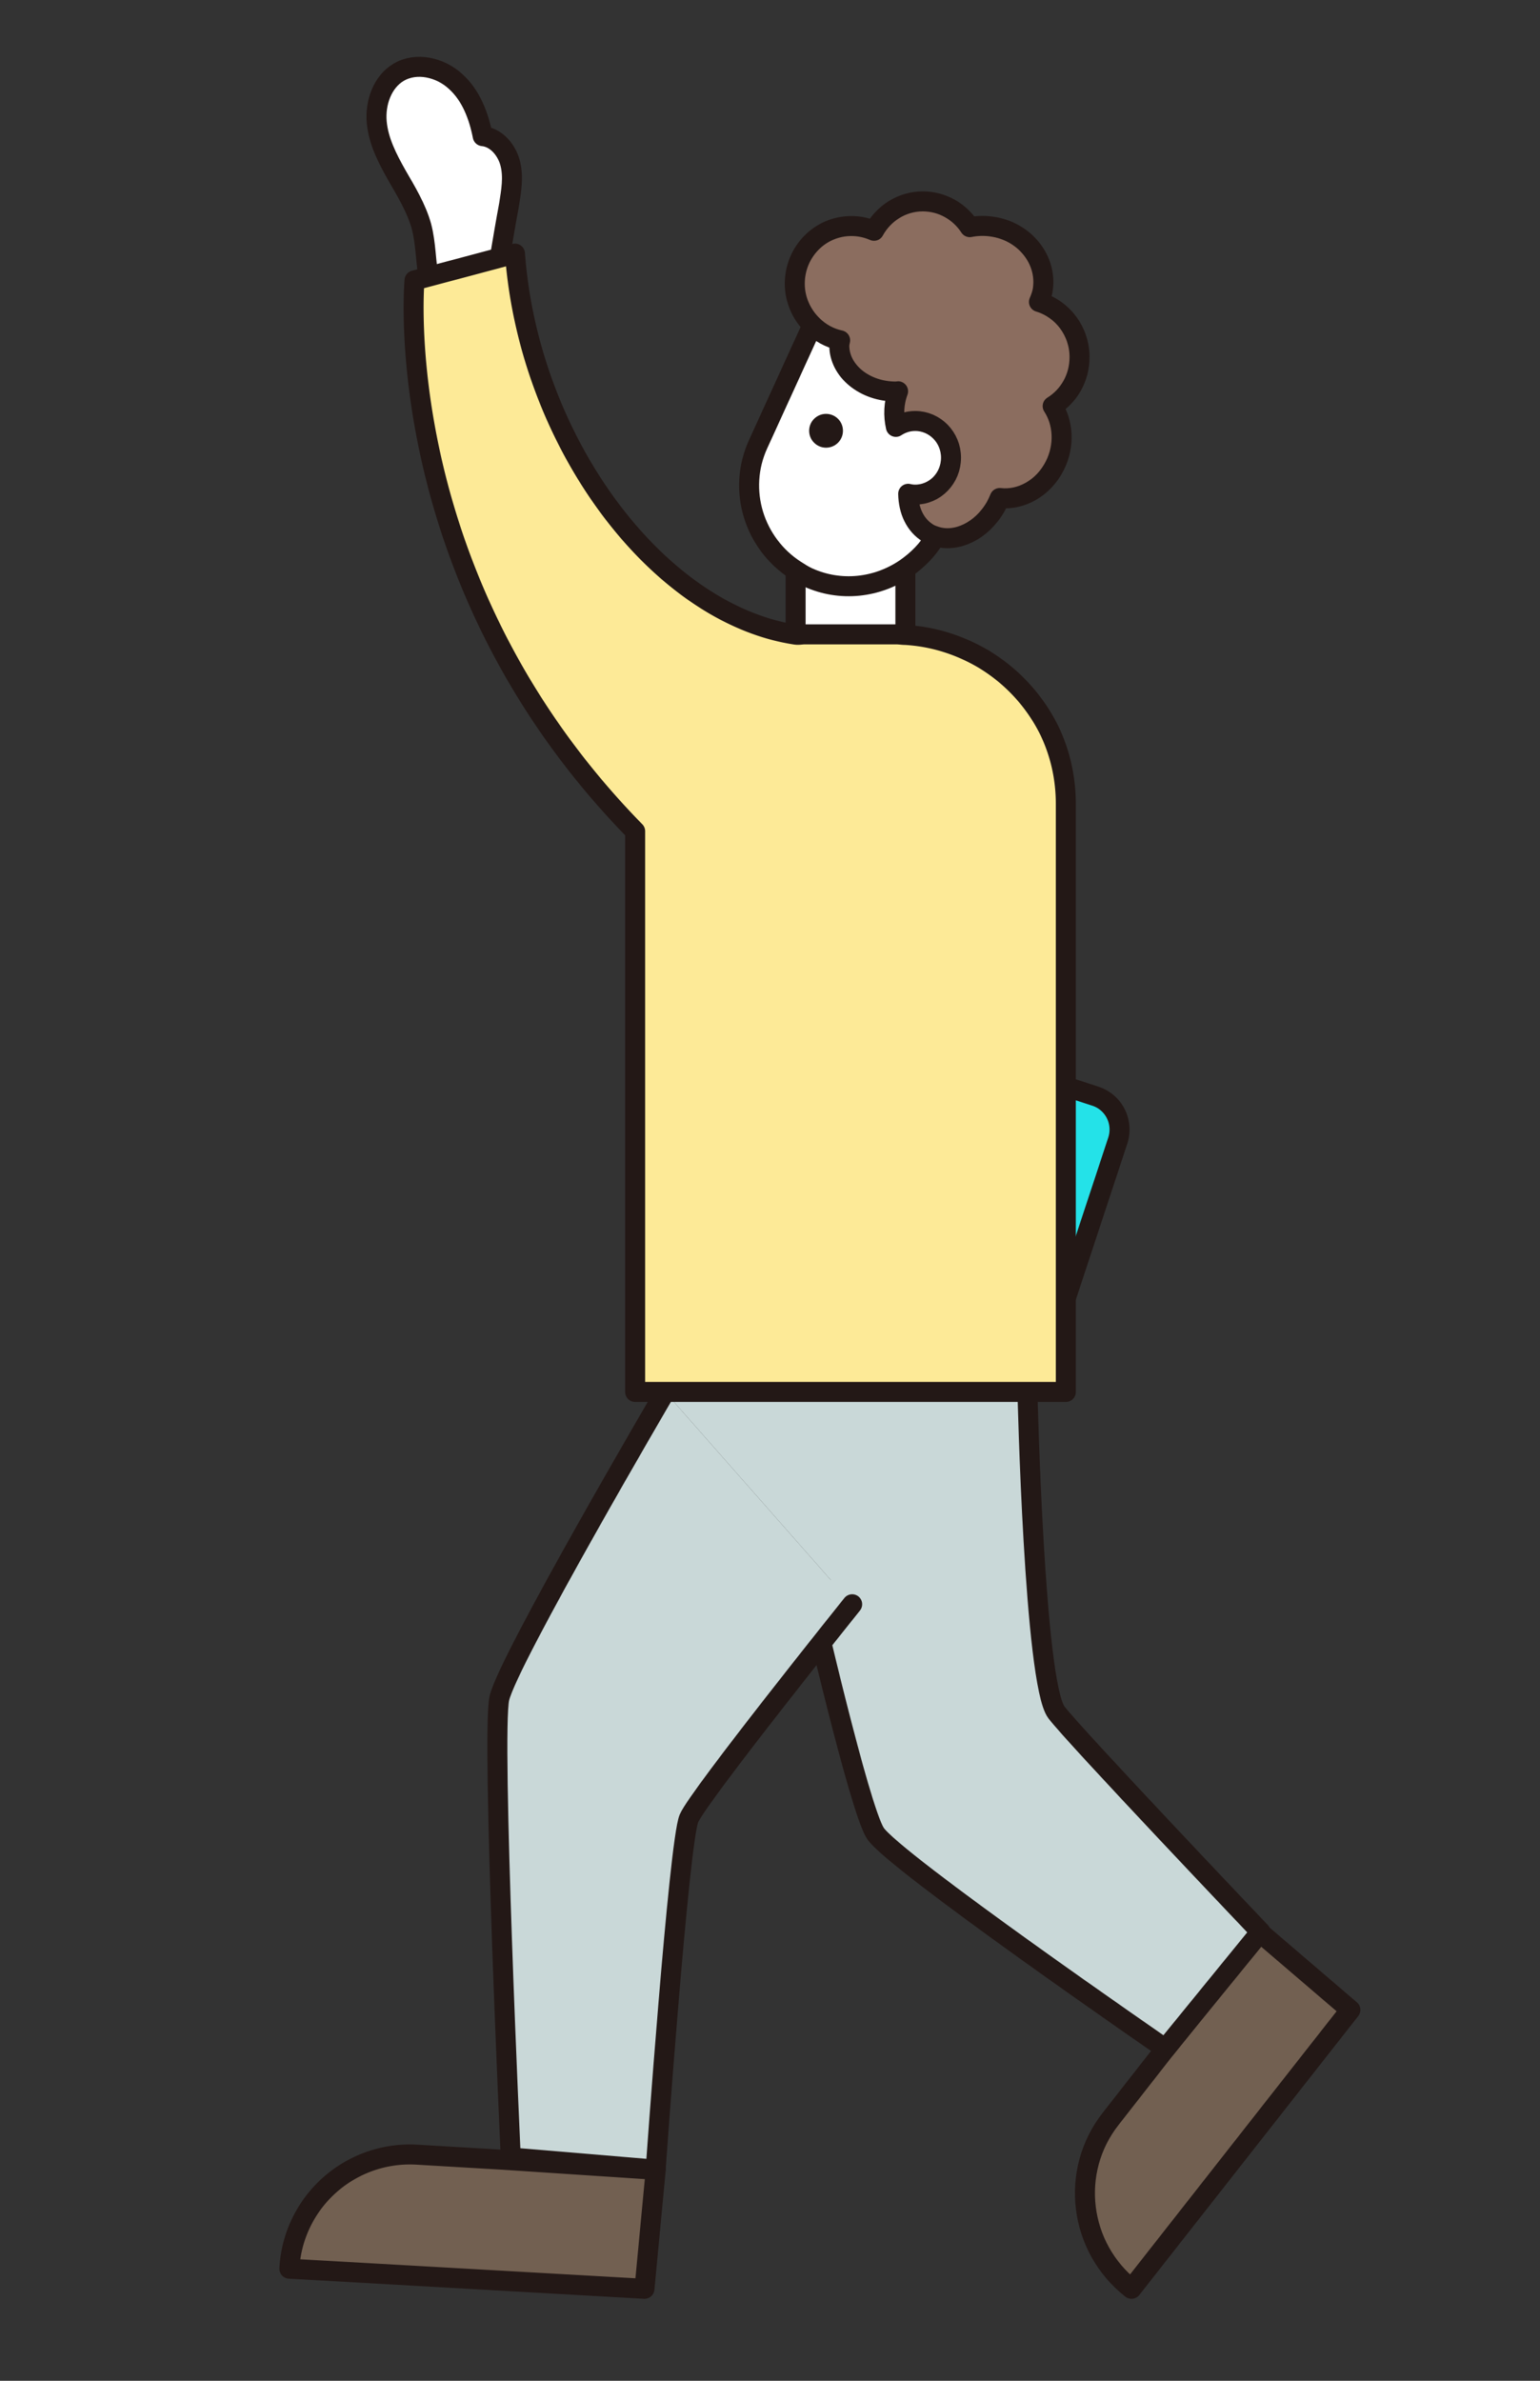
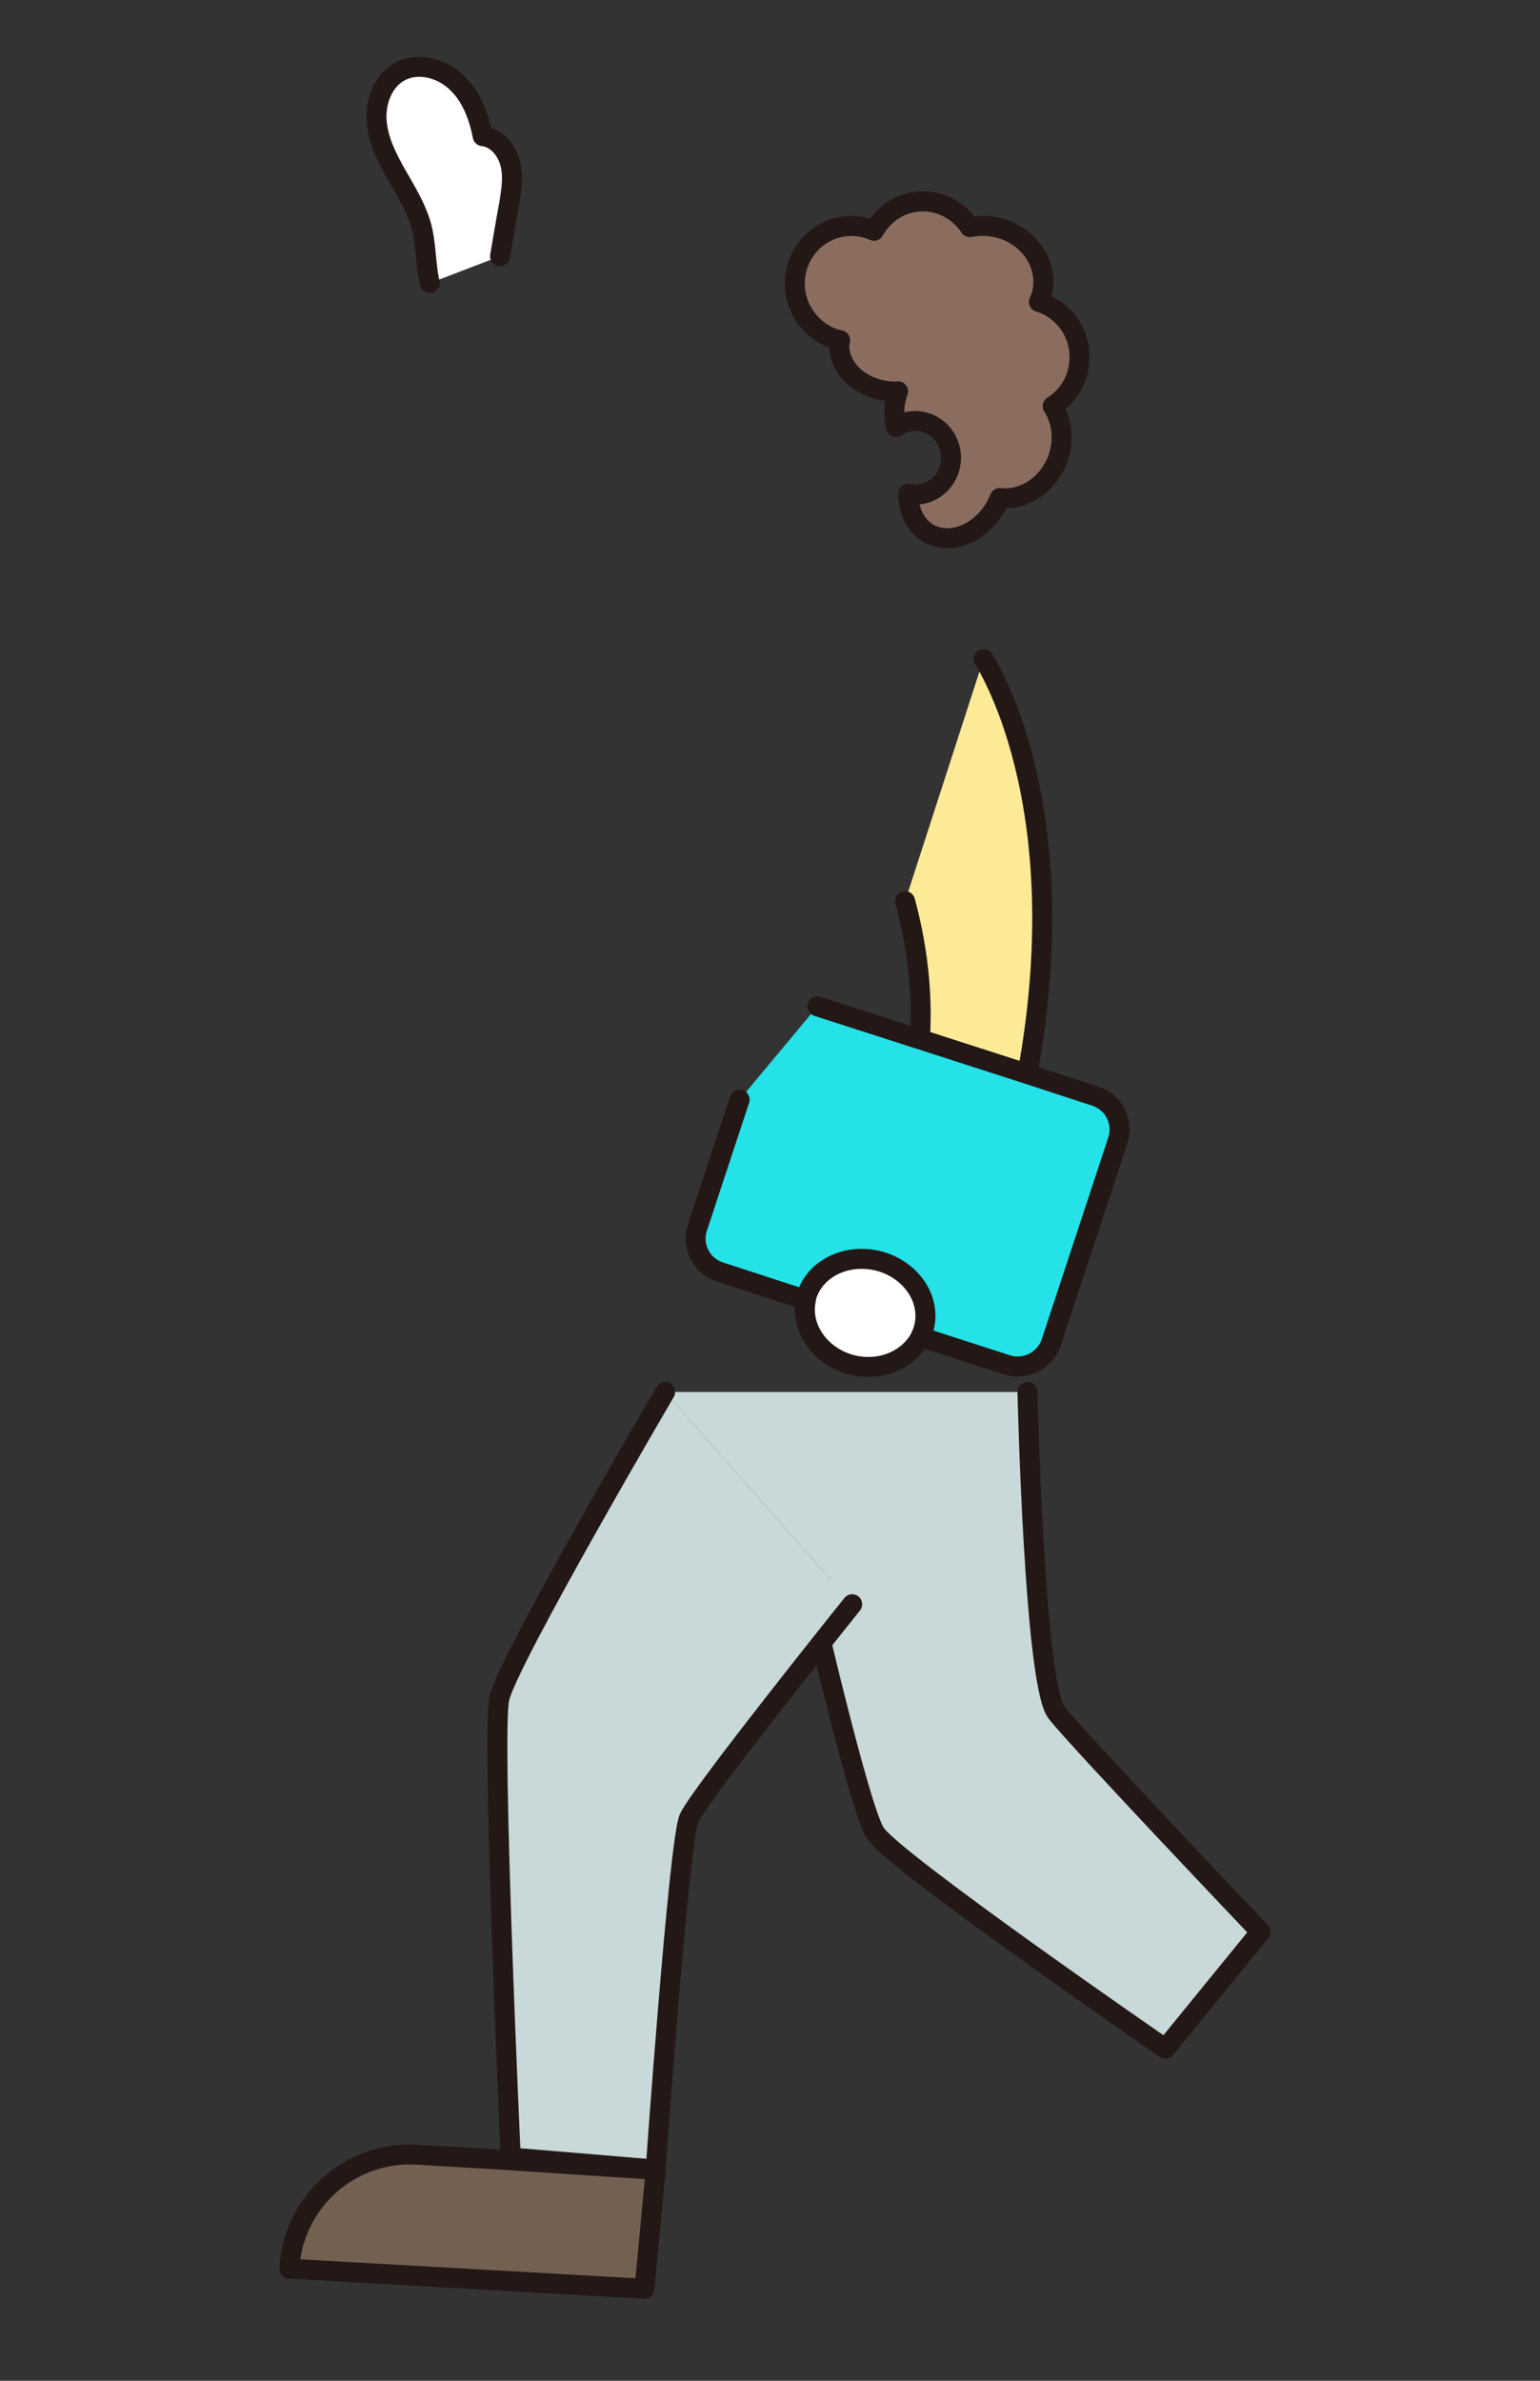
<svg xmlns="http://www.w3.org/2000/svg" viewBox="0 0 55 85">
  <rect x="0" y="0" width="55" height="85" fill="#333333" stroke="none" />
  <path fill="#fdea97" stroke="#231816" stroke-linecap="round" stroke-linejoin="round" stroke-width=".714" d="M35.125 23.53s3.368 5.008 1.569 14.814l-3.842-1.238c.084-1.269.01-2.941-.526-4.93" />
  <path fill="#24e2e8" stroke="#231816" stroke-linecap="round" stroke-linejoin="round" stroke-width=".714" d="M29.194 35.93l3.658 1.176 3.842 1.238 2.42.791c.667.214 1.023.924.806 1.59l-2.372 7.189a1.267 1.267 0 01-1.599.81l-3.071-.992-4.099-1.32-3.065-.999a1.252 1.252 0 01-.806-1.589l1.507-4.564" />
  <path fill="#fff" stroke="#231816" stroke-linecap="round" stroke-linejoin="round" stroke-width=".714" d="M28.78 46.413c.011-.03.008-.058.012-.094.278-1.018 1.435-1.595 2.601-1.295 1.16.309 1.876 1.382 1.599 2.4-.026.109-.073.212-.114.308-.41.818-1.444 1.263-2.48.993-1.123-.305-1.82-1.323-1.619-2.313z" />
  <path fill="#c9d8d8" d="M23.755 49.696h12.94l-6.26 7.58-6.68-7.58z" />
-   <path fill="#726051" stroke="#231816" stroke-linecap="round" stroke-linejoin="round" stroke-width=".714" d="M44.972 68.973l3.256 2.786-7.818 9.957c-1.882-1.48-2.218-4.197-.74-6.073l1.89-2.417 3.412-4.253z" />
  <path fill="#c9d8d8" stroke="#231816" stroke-linecap="round" stroke-linejoin="round" stroke-width=".714" d="M28.967 57.09s1.713 7.436 2.29 8.354c.618.985 10.362 7.7 10.362 7.7l3.4-4.171s-6.65-6.988-7.29-7.838c-.794-1.055-1.034-11.439-1.034-11.439" />
  <path fill="#726051" stroke="#231816" stroke-linecap="round" stroke-linejoin="round" stroke-width=".714" d="M23.419 77.468l-.402 4.248-12.683-.718a4.31 4.31 0 014.559-4.07l3.065.18 5.46.36z" />
  <path fill="#c9d8d8" stroke="#231816" stroke-linecap="round" stroke-linejoin="round" stroke-width=".714" d="M30.435 57.276s-5.492 6.847-5.83 7.646c-.36.85-1.19 12.539-1.19 12.539l-5.174-.433s-.699-15.147-.406-16.4c.325-1.39 5.92-10.932 5.92-10.932" />
-   <path fill="#fff" stroke="#231816" stroke-linecap="round" stroke-linejoin="round" stroke-width=".714" d="M28.415 22.66v-2.3c0-.994 3.92-.78 3.92-.06v2.37c0 .962-3.92 1.215-3.92-.01z" />
-   <path fill="#fff" stroke="#231816" stroke-linecap="round" stroke-linejoin="round" stroke-width=".714" d="M33.415 19.15c-.27.48-.65.85-1.08 1.15-1 .68-2.31.85-3.49.31-.15-.07-.29-.16-.43-.25-1.48-.95-2.09-2.86-1.34-4.5l1.94-4.25c1.01-1.81 3.943-3.222 6.278-.457 3.06 3.623-1.878 7.996-1.878 7.996z" />
-   <circle cx="29.502" cy="15.38" r=".604" fill="#231816" />
  <path fill="#8b6d5f" stroke="#231816" stroke-linecap="round" stroke-linejoin="round" stroke-width=".714" d="M29.015 11.61c.27.27.61.46.99.54-.01.06-.03.12-.03.19 0 .9.9 1.64 2.02 1.64.03 0 .05-.01.08-.01-.16.43-.17.87-.08 1.27.2-.13.43-.21.69-.21.71 0 1.28.59 1.28 1.31 0 .73-.57 1.32-1.28 1.32-.08 0-.17-.01-.25-.03.01.6.25 1.13.72 1.41.08.05.17.08.26.11.74.24 1.65-.19 2.15-1.07.05-.1.1-.2.14-.3.75.09 1.56-.34 1.97-1.16.36-.72.3-1.54-.08-2.12.58-.36.96-1 .96-1.75 0-.93-.61-1.72-1.45-1.97.06-.14.12-.3.14-.46.15-1.07-.67-2.07-1.82-2.23-.27-.04-.54-.03-.79.02-.36-.55-.97-.92-1.68-.92-.75 0-1.4.43-1.74 1.05-.25-.11-.52-.17-.81-.17-1.12 0-2.02.92-2.02 2.06 0 .58.25 1.11.63 1.48z" />
  <path fill="#fff" stroke="#231816" stroke-linecap="round" stroke-linejoin="round" stroke-width=".714" d="M17.86 9.147c.104-.615.206-1.23.32-1.835.078-.494.166-.988.044-1.473-.12-.476-.491-.93-.984-.978-.142-.724-.415-1.453-.967-1.95-.543-.506-1.403-.708-2.037-.33-.585.346-.842 1.098-.782 1.776s.378 1.294.714 1.89c.337.586.703 1.18.883 1.833.168.633.147 1.295.276 1.94.011.029.023.059.024.089" />
-   <path fill="#fdea97" stroke="#231816" stroke-linecap="round" stroke-linejoin="round" stroke-width=".714" d="M14.804 10.011s-.982 10.62 7.88 19.667v20.018h15.381V28.698c0-.94-.21-1.83-.59-2.62a6.149 6.149 0 00-2.35-2.549c-.83-.49-1.77-.8-2.79-.86-.11 0-.21-.02-.32-.02h-3.28c-.11 0-.211.027-.32.01-4.962-.75-9.532-6.914-10.023-13.604l-3.588.956z" />
  <path fill="none" d="M0 0h55v85H0z" />
</svg>